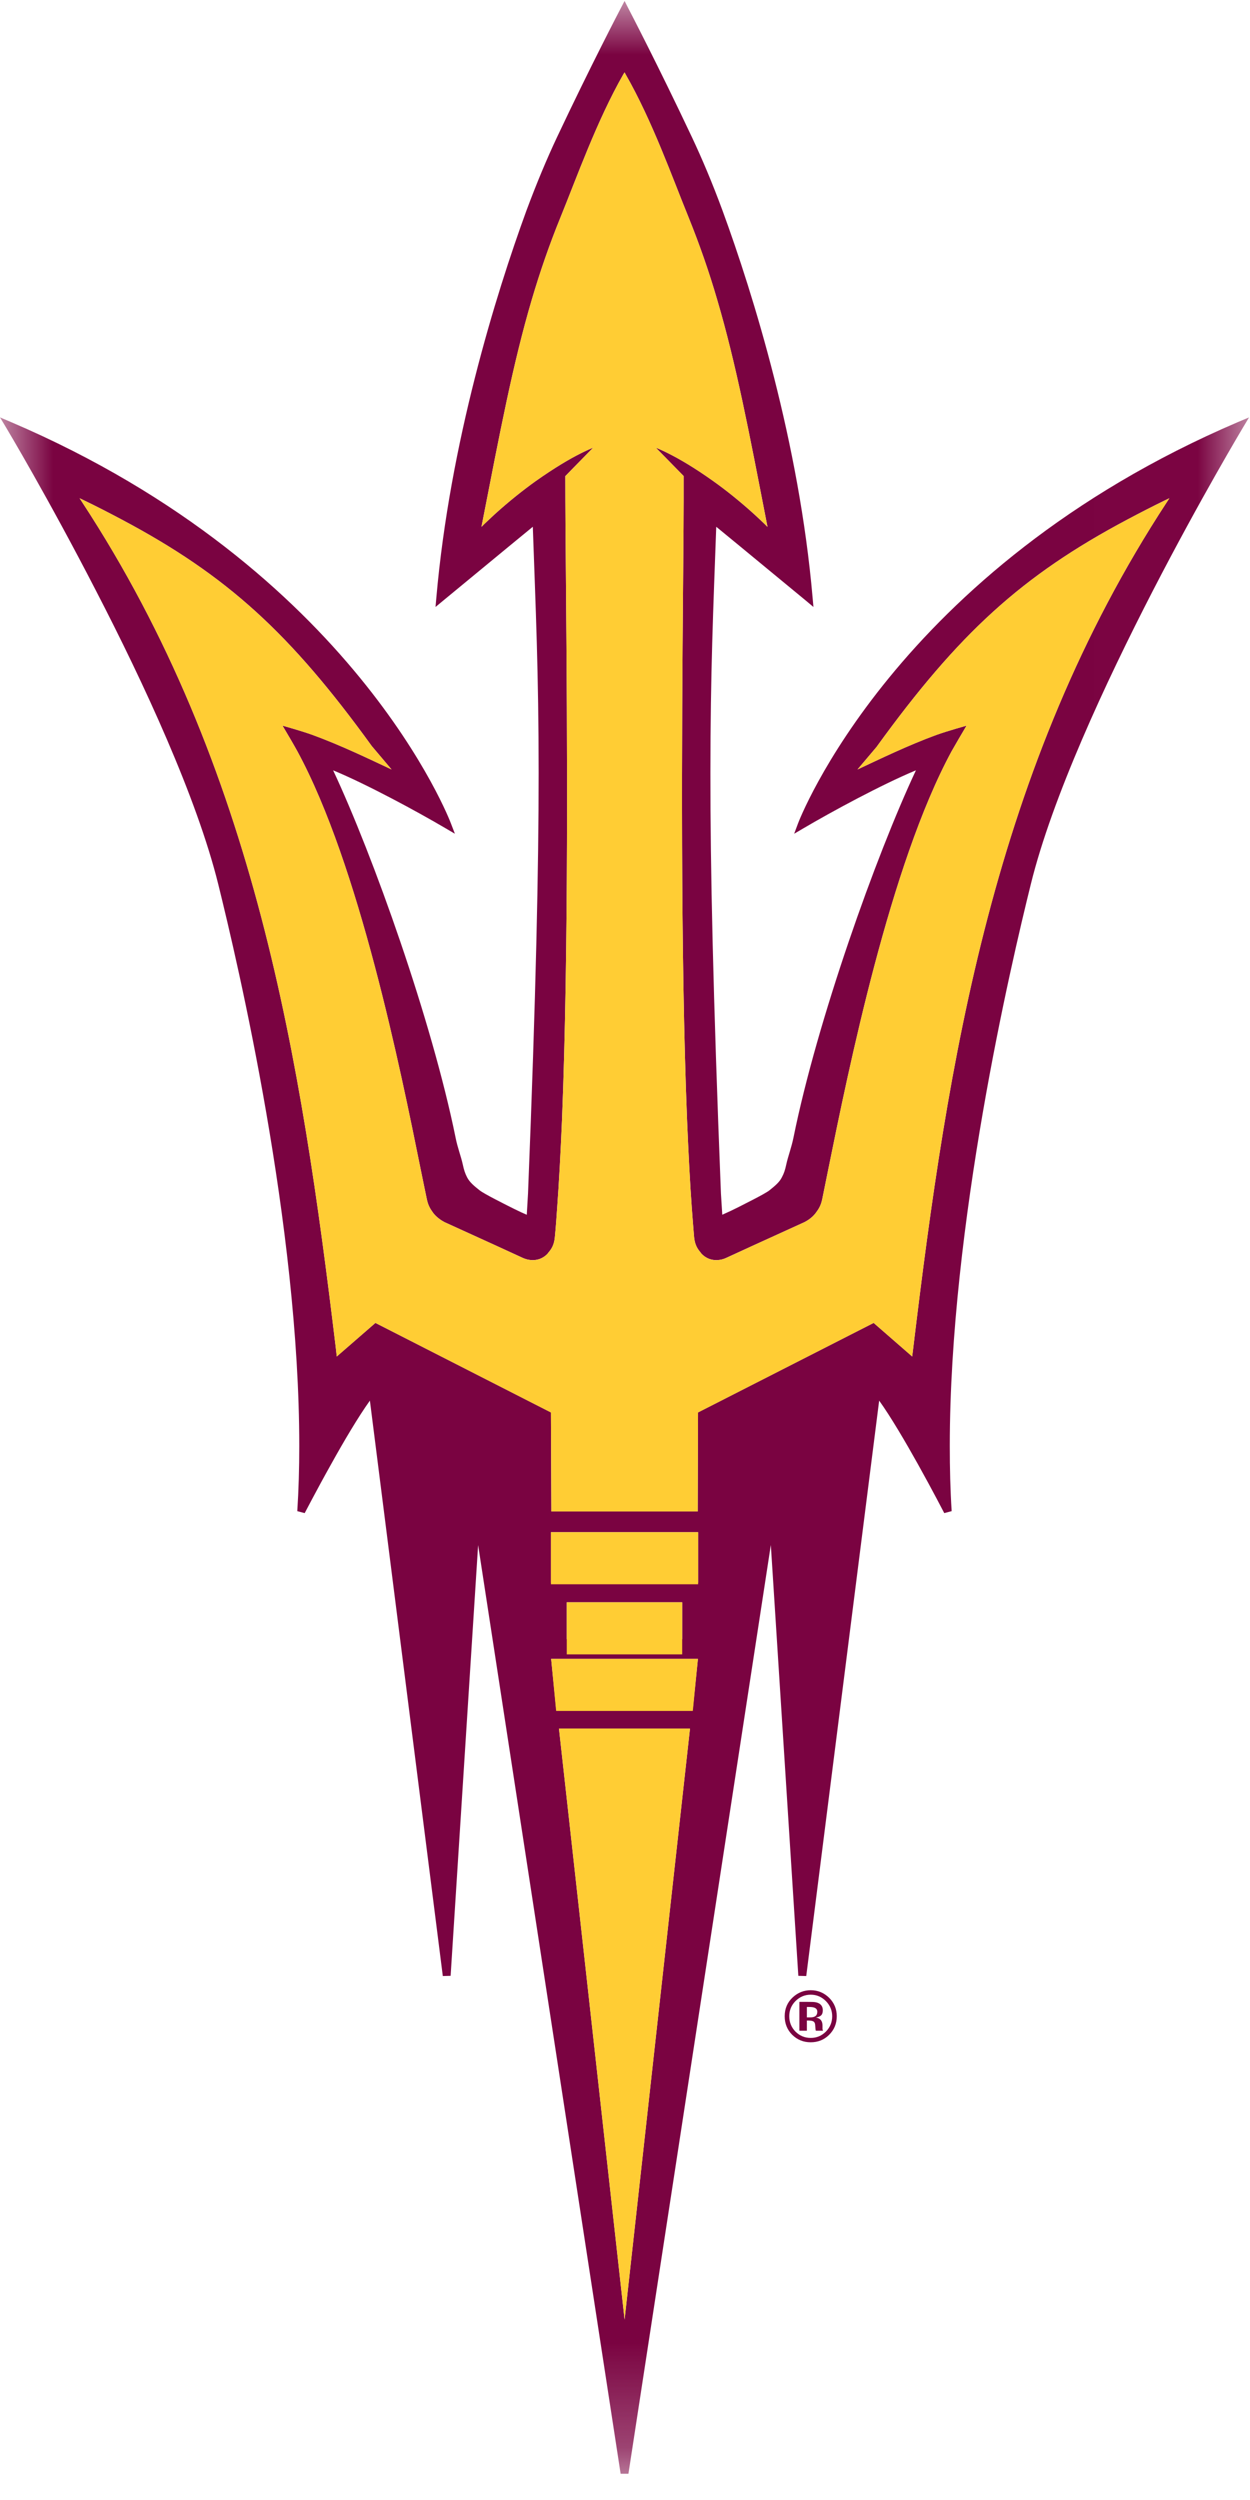
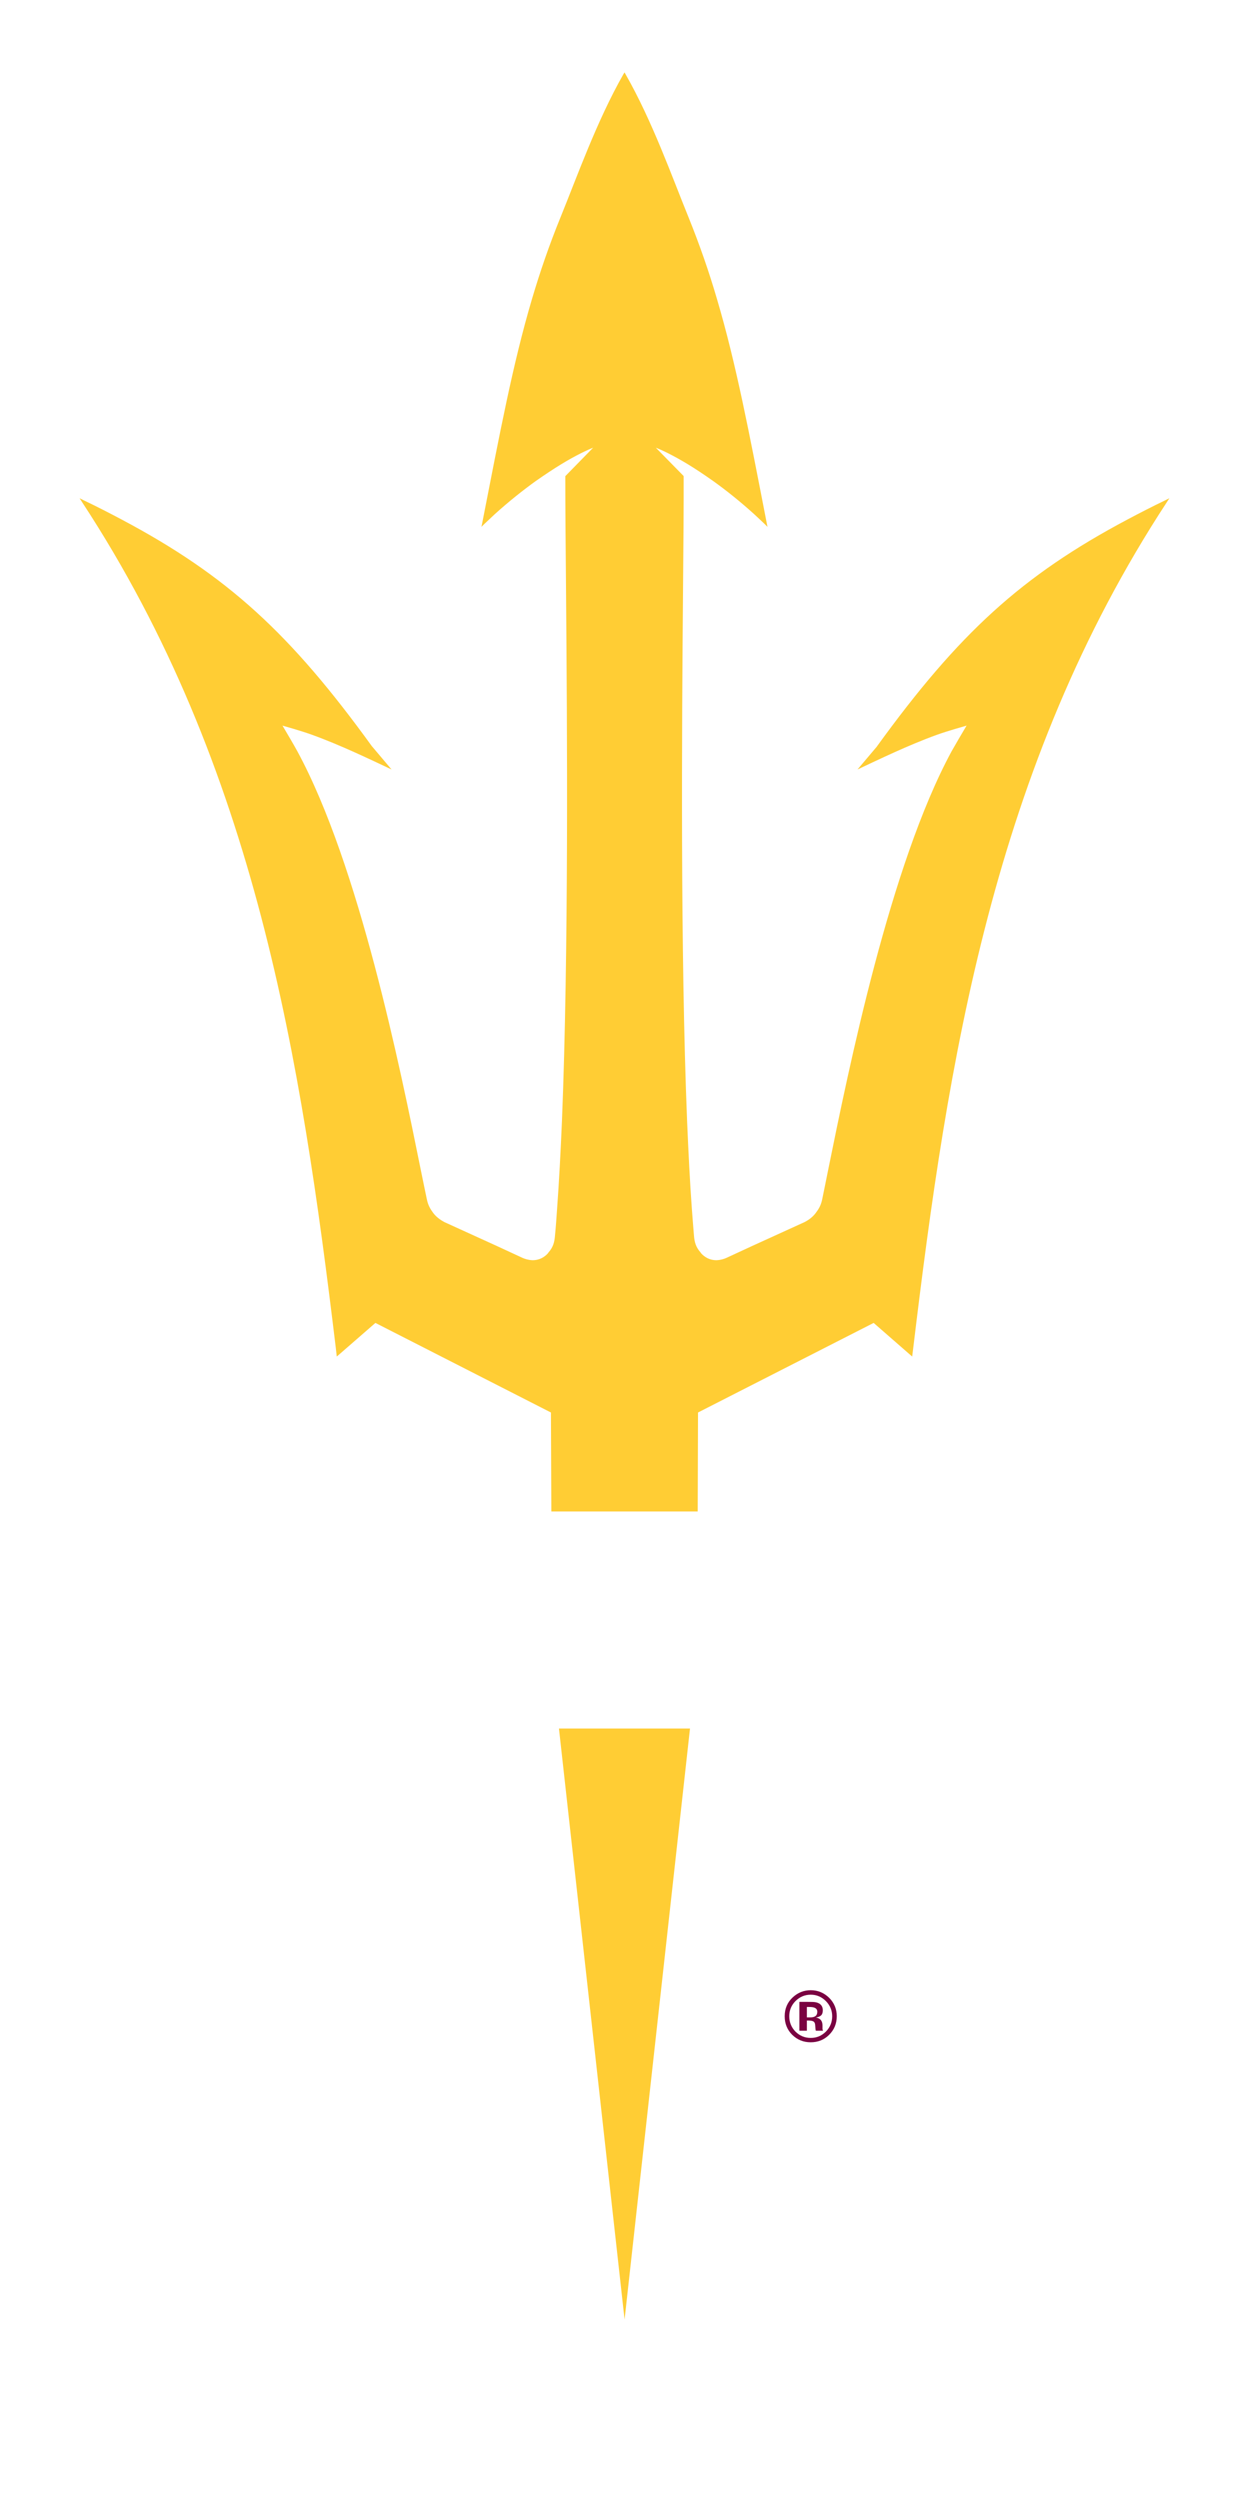
<svg xmlns="http://www.w3.org/2000/svg" xmlns:xlink="http://www.w3.org/1999/xlink" width="12px" height="24px" viewBox="0 0 12 24" version="1.1">
  <title>Pitch Fork</title>
  <desc>Created with Sketch.</desc>
  <defs>
    <polygon id="path-1" points="2.77349769e-06 0.002 11.991 0.002 11.991 23.741 2.77349769e-06 23.741" />
  </defs>
  <g id="Page-1" stroke="none" stroke-width="1" fill="none" fill-rule="evenodd">
    <g id="General-page-with-sidebar" transform="translate(-326, -49)">
      <g id="Navigation" transform="translate(-12, 0)">
        <g id="Game-1" transform="translate(236, 31)">
          <g id="Pitch-Fork" transform="translate(102, 18)">
            <g id="Page-1">
              <g id="Group-3" transform="translate(0, 0.007)">
                <mask id="mask-2" fill="white">
                  <use xlink:href="#path-1" />
                </mask>
                <g id="Clip-2" />
-                 <path d="M11.201,4.814 C9.534,7.36 9.098,10.18 8.767,12.935 L8.757,13.015 L8.387,12.693 L6.701,13.552 L6.698,14.503 L5.996,14.503 L5.293,14.503 L5.289,13.552 L3.604,12.693 L3.233,13.015 L3.224,12.935 C2.892,10.18 2.457,7.36 0.789,4.814 L0.764,4.776 L0.806,4.796 C0.932,4.857 1.05,4.918 1.165,4.979 C2.185,5.52 2.788,6.076 3.571,7.158 L3.573,7.16 L3.759,7.38 C3.556,7.285 3.274,7.148 2.998,7.047 C2.901,7.012 2.712,6.959 2.712,6.959 C2.751,7.024 2.828,7.156 2.855,7.206 C3.447,8.298 3.844,10.255 4.039,11.221 C4.062,11.331 4.081,11.428 4.098,11.507 C4.11,11.564 4.13,11.598 4.16,11.639 C4.197,11.686 4.246,11.714 4.266,11.725 L4.775,11.957 L5.017,12.068 C5.038,12.078 5.07,12.089 5.11,12.09 L5.114,12.09 C5.152,12.09 5.208,12.08 5.256,12.029 C5.26,12.025 5.262,12.021 5.266,12.016 C5.31,11.966 5.323,11.919 5.328,11.854 C5.336,11.773 5.342,11.687 5.348,11.599 C5.367,11.341 5.382,11.055 5.395,10.75 C5.46,9.132 5.445,6.981 5.434,5.665 C5.43,5.23 5.427,4.854 5.427,4.569 L5.427,4.568 L5.427,4.563 L5.431,4.56 C5.518,4.469 5.655,4.332 5.694,4.291 C5.64,4.312 5.53,4.363 5.389,4.449 C5.315,4.494 5.232,4.548 5.142,4.612 C5.02,4.699 4.886,4.806 4.749,4.93 C4.717,4.96 4.684,4.991 4.651,5.022 L4.622,5.051 L4.63,5.01 C4.799,4.146 4.922,3.49 5.106,2.867 C5.184,2.603 5.273,2.344 5.381,2.079 C5.536,1.699 5.729,1.153 5.985,0.705 L5.996,0.688 L6.005,0.705 C6.262,1.153 6.455,1.699 6.61,2.079 C6.717,2.344 6.807,2.603 6.884,2.867 C7.068,3.49 7.192,4.146 7.36,5.01 L7.368,5.051 L7.339,5.022 C7.306,4.991 7.274,4.96 7.241,4.93 C7.104,4.806 6.971,4.699 6.848,4.612 C6.759,4.548 6.676,4.494 6.602,4.449 C6.46,4.363 6.351,4.312 6.296,4.291 C6.336,4.332 6.472,4.469 6.56,4.56 L6.563,4.563 L6.563,4.568 L6.563,4.569 C6.564,4.854 6.561,5.23 6.557,5.665 C6.546,6.981 6.531,9.132 6.596,10.75 C6.609,11.055 6.623,11.341 6.642,11.599 C6.649,11.687 6.655,11.773 6.662,11.854 C6.667,11.919 6.681,11.966 6.725,12.016 C6.728,12.021 6.731,12.025 6.735,12.029 C6.783,12.08 6.839,12.09 6.877,12.09 L6.88,12.09 C6.921,12.089 6.953,12.078 6.973,12.068 L7.215,11.957 L7.724,11.725 C7.745,11.714 7.794,11.686 7.83,11.639 C7.861,11.598 7.881,11.564 7.893,11.507 C7.909,11.428 7.929,11.331 7.951,11.221 C8.147,10.255 8.544,8.298 9.135,7.206 C9.163,7.156 9.24,7.024 9.279,6.959 C9.279,6.959 9.09,7.012 8.992,7.047 C8.716,7.148 8.435,7.285 8.232,7.38 L8.418,7.16 L8.419,7.158 C9.203,6.076 9.806,5.52 10.826,4.979 C10.941,4.918 11.059,4.857 11.184,4.796 L11.226,4.776 L11.201,4.814 Z M6.702,15.187 L5.996,15.187 L5.289,15.187 L5.289,14.702 L5.996,14.702 L6.702,14.702 L6.702,15.187 Z M5.441,15.729 L5.441,15.375 L5.671,15.375 L5.996,15.375 L6.32,15.375 L6.549,15.375 L6.549,15.729 L5.996,15.729 L5.441,15.729 Z M6.698,15.938 L6.651,16.397 L5.996,16.397 L5.339,16.397 L5.293,15.938 L5.291,15.918 L5.294,15.918 L5.996,15.918 L6.696,15.918 L6.7,15.918 L6.698,15.938 Z M5.996,22.261 L5.366,16.587 L5.996,16.587 L6.624,16.587 L5.996,22.261 Z M11.884,4.045 C8.584,5.457 7.663,7.891 7.661,7.898 L7.624,7.997 L7.716,7.943 C7.981,7.787 8.463,7.525 8.793,7.388 C8.408,8.209 7.845,9.79 7.618,10.911 C7.598,11.01 7.565,11.094 7.548,11.173 C7.537,11.224 7.527,11.256 7.506,11.295 C7.483,11.342 7.439,11.378 7.388,11.419 C7.346,11.454 7.121,11.564 7.121,11.565 C7.12,11.566 7.07,11.591 7.016,11.617 C6.988,11.63 6.96,11.643 6.937,11.653 C6.936,11.654 6.934,11.654 6.934,11.655 L6.921,11.45 C6.845,9.525 6.819,8.316 6.82,7.412 C6.82,6.445 6.848,5.828 6.876,5.05 C7.089,5.224 7.739,5.762 7.74,5.762 L7.809,5.82 L7.801,5.73 C7.672,4.245 7.233,2.824 6.936,2.014 C6.838,1.748 6.739,1.515 6.644,1.313 C6.322,0.63 6.042,0.092 6.029,0.067 L5.996,0.002 L5.962,0.067 C5.949,0.092 5.668,0.63 5.346,1.313 C5.251,1.515 5.153,1.748 5.054,2.014 C4.758,2.824 4.319,4.245 4.189,5.73 L4.181,5.82 L4.251,5.762 C4.252,5.762 4.902,5.224 5.115,5.05 C5.142,5.828 5.171,6.445 5.171,7.412 C5.171,8.316 5.146,9.525 5.069,11.451 L5.057,11.655 C4.99,11.627 4.871,11.566 4.871,11.566 C4.87,11.565 4.645,11.454 4.603,11.419 C4.551,11.378 4.508,11.342 4.484,11.295 C4.464,11.256 4.454,11.224 4.443,11.173 C4.426,11.094 4.392,11.01 4.373,10.911 C4.145,9.79 3.583,8.209 3.198,7.388 C3.528,7.525 4.01,7.787 4.275,7.943 L4.367,7.997 L4.329,7.898 C4.327,7.891 3.407,5.457 0.106,4.045 L2.77349769e-06,4 L0.06,4.1 C0.06,4.1 0.465,4.777 0.922,5.665 C1.381,6.552 1.889,7.649 2.095,8.481 C2.286,9.253 2.873,11.755 2.873,13.874 C2.873,14.087 2.867,14.297 2.854,14.5 L2.925,14.519 C2.926,14.519 3.037,14.302 3.179,14.049 C3.298,13.834 3.441,13.592 3.551,13.439 L4.251,18.963 L4.326,18.961 L4.59,14.826 L5.958,23.741 L6.033,23.741 L7.4,14.825 L7.664,18.961 L7.74,18.963 L8.44,13.439 C8.55,13.592 8.692,13.834 8.812,14.049 C8.953,14.302 9.065,14.519 9.065,14.519 L9.136,14.5 C9.123,14.297 9.118,14.087 9.118,13.874 C9.118,11.755 9.705,9.252 9.896,8.481 C10.101,7.649 10.61,6.552 11.067,5.665 C11.525,4.777 11.931,4.101 11.931,4.1 L11.991,4 L11.884,4.045 Z" id="Fill-1" fill="#7A0341" mask="url(#mask-2)" />
              </g>
              <path d="M10.826,4.986 C9.806,5.527 9.203,6.083 8.419,7.165 L8.418,7.167 L8.232,7.387 C8.435,7.292 8.716,7.155 8.992,7.055 C9.09,7.019 9.279,6.966 9.279,6.966 C9.24,7.031 9.163,7.163 9.135,7.213 C8.544,8.305 8.147,10.262 7.951,11.228 C7.929,11.339 7.909,11.435 7.893,11.514 C7.881,11.571 7.861,11.605 7.83,11.646 C7.794,11.694 7.745,11.721 7.724,11.732 L7.215,11.964 L6.973,12.076 C6.953,12.085 6.921,12.096 6.88,12.098 L6.877,12.098 C6.839,12.098 6.783,12.087 6.735,12.036 C6.731,12.032 6.728,12.028 6.725,12.023 C6.681,11.973 6.667,11.926 6.662,11.861 C6.655,11.78 6.649,11.694 6.642,11.606 C6.623,11.348 6.609,11.062 6.596,10.757 C6.531,9.139 6.546,6.988 6.557,5.672 C6.561,5.237 6.564,4.861 6.563,4.576 L6.563,4.576 L6.563,4.571 L6.56,4.567 C6.472,4.477 6.336,4.339 6.296,4.298 C6.351,4.319 6.46,4.37 6.602,4.456 C6.676,4.501 6.759,4.556 6.848,4.619 C6.971,4.707 7.104,4.813 7.241,4.937 C7.274,4.967 7.306,4.998 7.339,5.029 L7.368,5.058 L7.36,5.018 C7.192,4.154 7.068,3.497 6.884,2.874 C6.807,2.61 6.717,2.351 6.61,2.086 C6.455,1.706 6.262,1.161 6.005,0.712 L5.996,0.695 L5.985,0.712 C5.729,1.161 5.536,1.706 5.381,2.086 C5.273,2.351 5.184,2.61 5.106,2.874 C4.922,3.497 4.799,4.154 4.63,5.018 L4.622,5.058 L4.651,5.029 C4.684,4.998 4.717,4.967 4.749,4.937 C4.886,4.813 5.02,4.707 5.142,4.619 C5.232,4.556 5.315,4.501 5.389,4.456 C5.53,4.37 5.64,4.319 5.694,4.298 C5.655,4.339 5.518,4.477 5.431,4.567 L5.427,4.571 L5.427,4.576 L5.427,4.576 C5.427,4.861 5.43,5.237 5.434,5.672 C5.445,6.988 5.46,9.139 5.395,10.757 C5.382,11.062 5.367,11.348 5.348,11.606 C5.342,11.694 5.336,11.78 5.328,11.861 C5.323,11.926 5.31,11.973 5.266,12.023 C5.262,12.028 5.26,12.032 5.256,12.036 C5.208,12.087 5.152,12.098 5.114,12.098 L5.11,12.098 C5.07,12.096 5.038,12.085 5.017,12.076 L4.775,11.964 L4.266,11.732 C4.246,11.721 4.197,11.694 4.16,11.646 C4.13,11.605 4.11,11.571 4.098,11.514 C4.081,11.435 4.062,11.339 4.039,11.228 C3.844,10.262 3.447,8.305 2.855,7.213 C2.828,7.163 2.751,7.031 2.712,6.966 C2.712,6.966 2.901,7.019 2.998,7.055 C3.274,7.155 3.556,7.292 3.759,7.387 L3.573,7.167 L3.571,7.165 C2.788,6.083 2.185,5.527 1.165,4.986 C1.05,4.925 0.932,4.864 0.806,4.804 L0.764,4.783 L0.789,4.822 C2.457,7.367 2.892,10.187 3.224,12.942 L3.233,13.023 L3.604,12.7 L5.289,13.56 L5.293,14.51 L5.996,14.51 L6.698,14.51 L6.701,13.56 L8.387,12.7 L8.757,13.023 L8.767,12.942 C9.098,10.187 9.534,7.367 11.201,4.822 L11.226,4.783 L11.184,4.804 C11.059,4.864 10.941,4.925 10.826,4.986" id="Fill-4" fill="#FFCD34" />
-               <polygon id="Fill-6" fill="#FFCD34" points="5.289 14.709 5.289 15.209 5.996 15.209 6.702 15.209 6.702 14.709 5.996 14.709" />
              <polygon id="Fill-8" fill="#FFCD34" points="5.366 16.594 5.996 22.268 6.624 16.594 5.996 16.594" />
-               <polygon id="Fill-10" fill="#FFCD34" points="5.996 15.925 5.294 15.925 5.291 15.925 5.293 15.946 5.339 16.425 5.996 16.425 6.651 16.425 6.698 15.946 6.7 15.925 6.696 15.925" />
-               <polygon id="Fill-12" fill="#FFCD34" points="6.549 15.882 6.549 15.382 6.32 15.382 5.996 15.382 5.671 15.382 5.441 15.382 5.441 15.882 5.996 15.882" />
              <path d="M7.819,19.274 C7.807,19.269 7.79,19.267 7.768,19.267 L7.746,19.267 L7.746,19.367 L7.781,19.367 C7.801,19.367 7.817,19.363 7.829,19.354 C7.84,19.346 7.846,19.332 7.846,19.313 C7.846,19.294 7.837,19.281 7.819,19.274 Z M7.674,19.495 L7.674,19.218 C7.691,19.218 7.716,19.218 7.751,19.218 C7.785,19.218 7.804,19.219 7.808,19.219 C7.83,19.22 7.848,19.225 7.863,19.233 C7.887,19.247 7.899,19.269 7.899,19.299 C7.899,19.322 7.893,19.339 7.88,19.35 C7.867,19.36 7.851,19.366 7.832,19.368 C7.849,19.372 7.863,19.377 7.871,19.384 C7.888,19.397 7.896,19.418 7.896,19.446 L7.896,19.471 C7.896,19.474 7.896,19.477 7.896,19.479 C7.897,19.482 7.897,19.485 7.898,19.487 L7.901,19.495 L7.832,19.495 C7.829,19.486 7.828,19.474 7.827,19.457 C7.826,19.44 7.825,19.429 7.822,19.423 C7.819,19.413 7.812,19.406 7.802,19.403 C7.797,19.4 7.788,19.399 7.777,19.398 L7.761,19.397 L7.746,19.397 L7.746,19.495 L7.674,19.495 Z M7.636,19.211 C7.596,19.252 7.577,19.3 7.577,19.356 C7.577,19.414 7.597,19.463 7.637,19.504 C7.678,19.544 7.726,19.564 7.783,19.564 C7.84,19.564 7.888,19.544 7.929,19.503 C7.969,19.462 7.989,19.413 7.989,19.356 C7.989,19.301 7.969,19.252 7.929,19.211 C7.888,19.17 7.84,19.149 7.783,19.149 C7.726,19.149 7.677,19.17 7.636,19.211 Z M7.958,19.536 C7.91,19.583 7.851,19.606 7.783,19.606 C7.713,19.606 7.654,19.582 7.605,19.534 C7.557,19.486 7.533,19.426 7.533,19.356 C7.533,19.283 7.559,19.222 7.611,19.174 C7.66,19.129 7.717,19.106 7.783,19.106 C7.852,19.106 7.911,19.131 7.96,19.179 C8.009,19.228 8.033,19.287 8.033,19.356 C8.033,19.427 8.008,19.487 7.958,19.536 Z" id="Fill-14" fill="#7A0341" />
            </g>
          </g>
        </g>
      </g>
    </g>
  </g>
</svg>